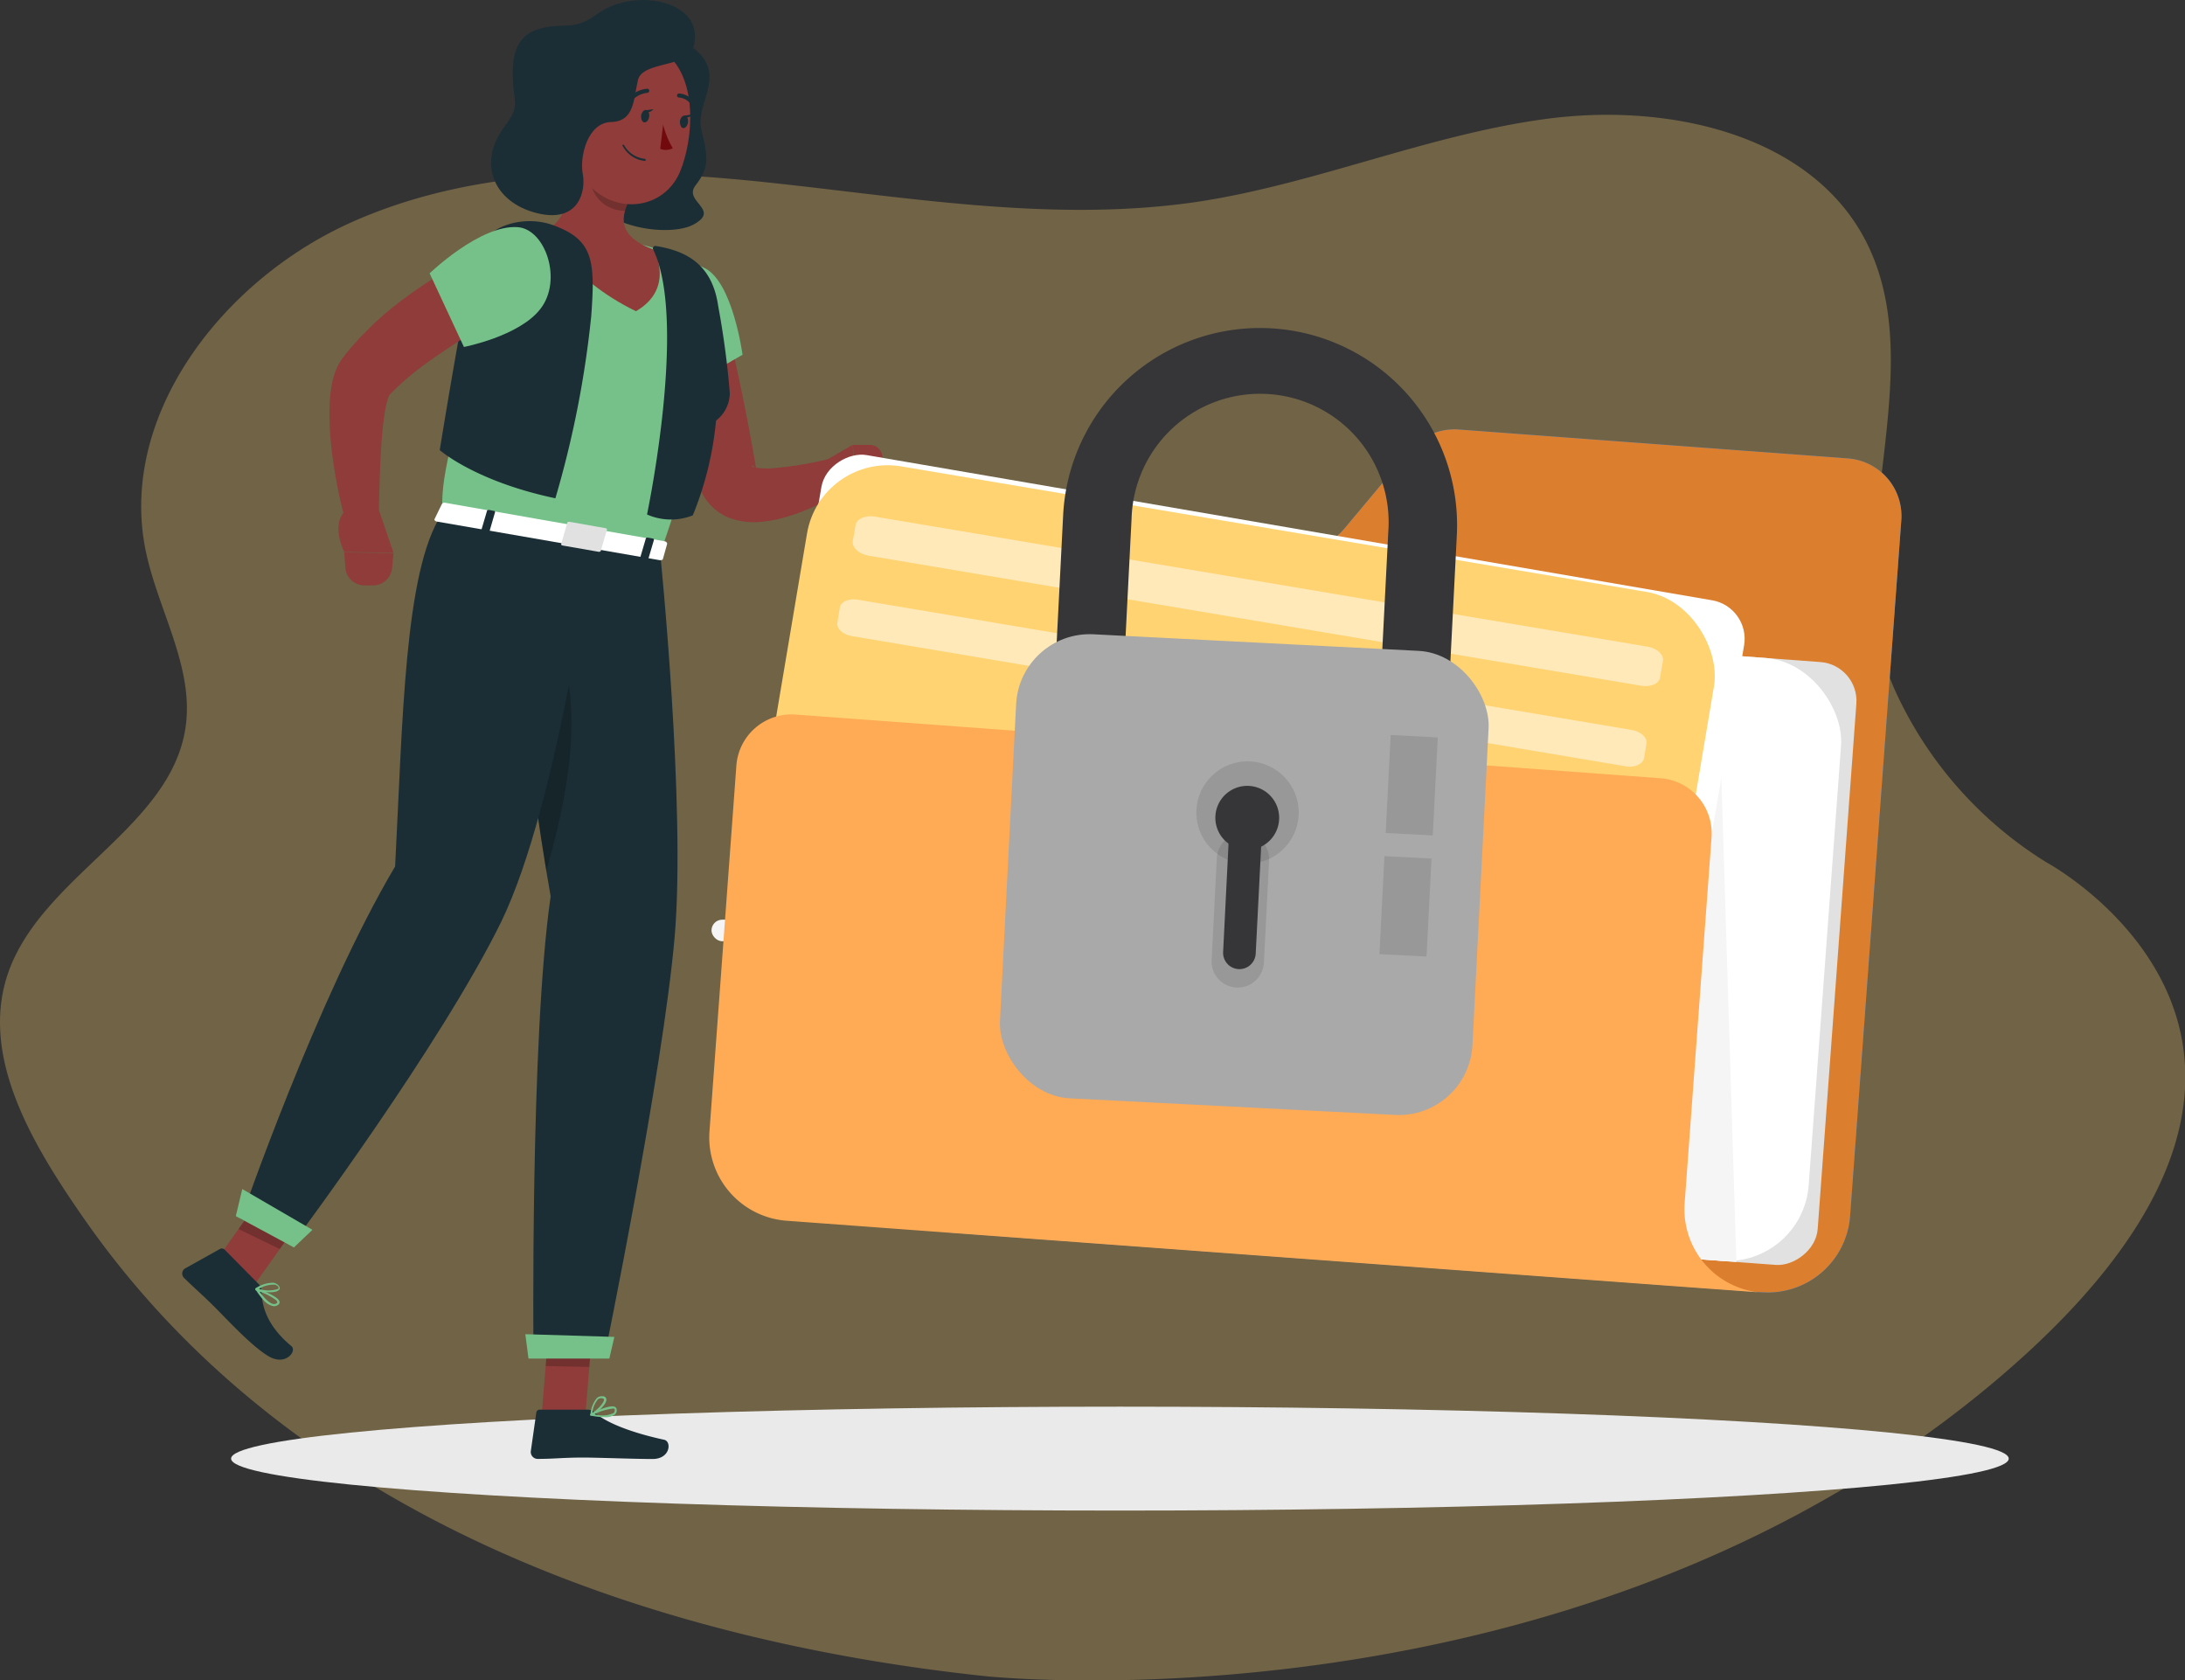
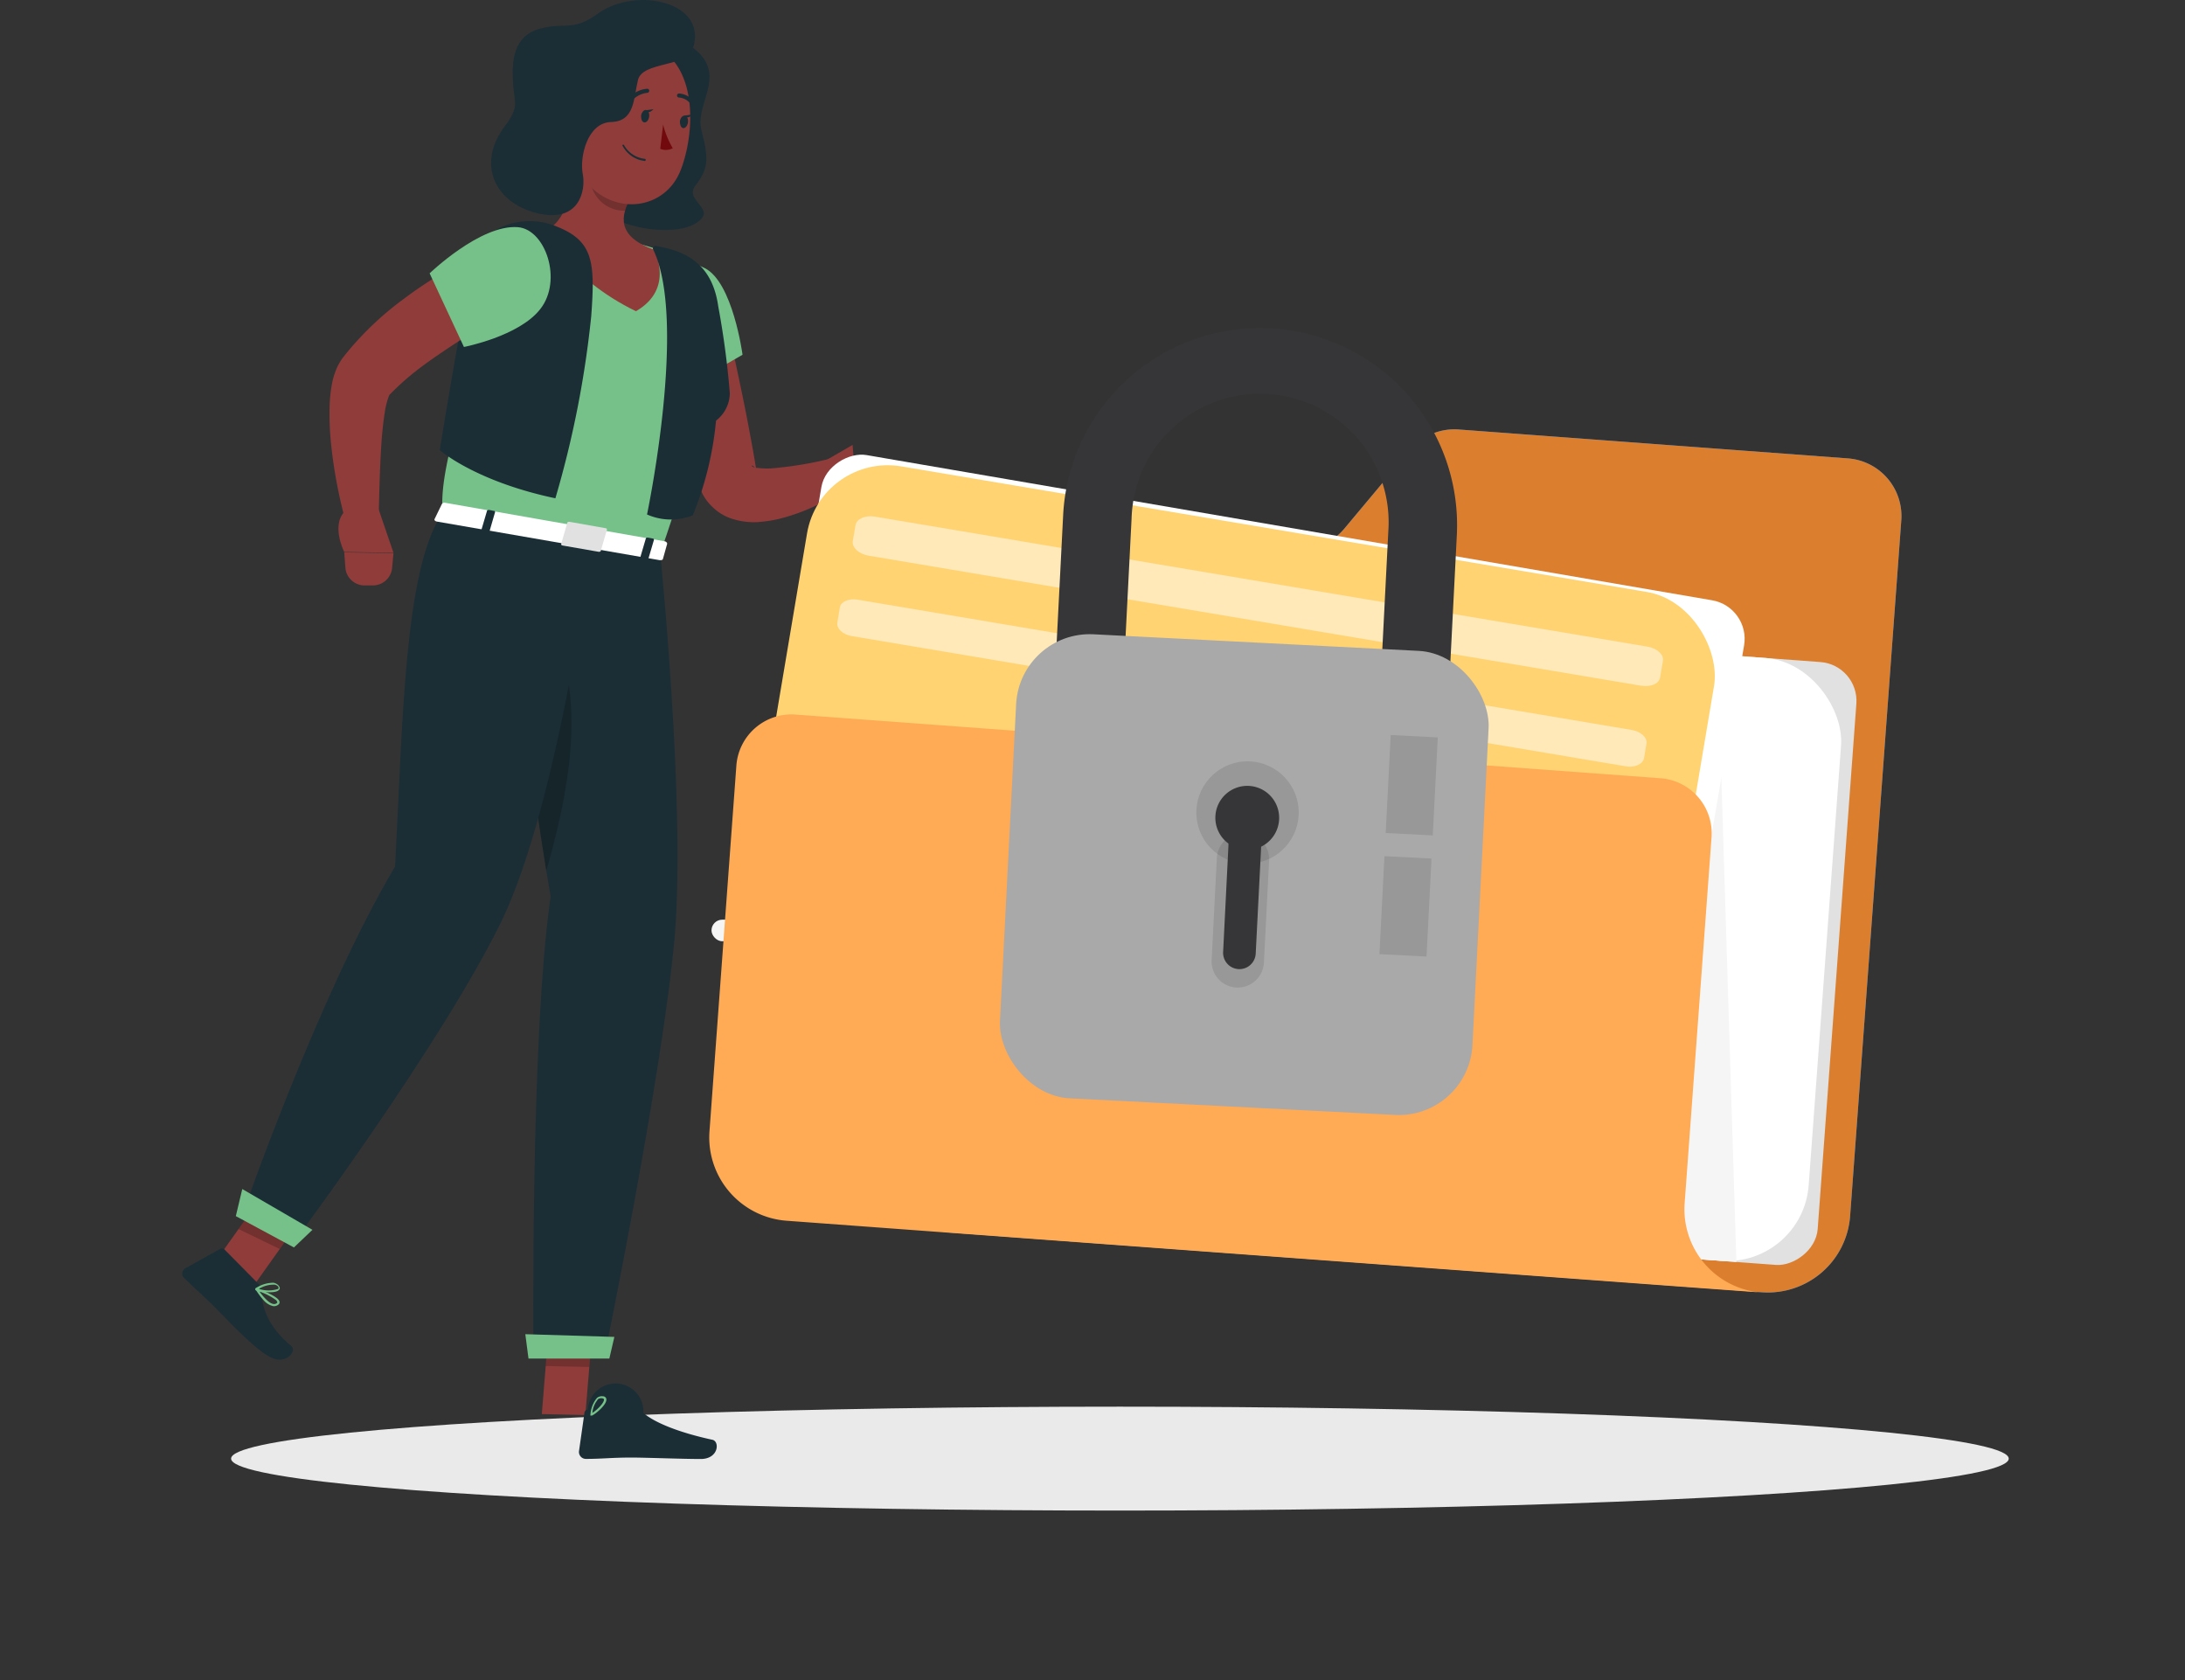
<svg xmlns="http://www.w3.org/2000/svg" viewBox="0 0 226.73 174.35">
  <rect x="0" y="0" width="226.73" height="174.35" fill="#333333" stroke="none" />
  <defs>
    <style>.cls-1{isolation:isolate;}.cls-2{opacity:0.3;}.cls-3{fill:#ffd371;}.cls-4{fill:#f5f5f5;}.cls-5{fill:#f0f0f0;}.cls-6{fill:#eaeaea;}.cls-21,.cls-22,.cls-6{mix-blend-mode:multiply;}.cls-7{fill:#1b2e35;}.cls-8{fill:#8f3c3a;}.cls-9{fill:#75c189;}.cls-10,.cls-11{opacity:0.2;}.cls-12{fill:#72090d;}.cls-13,.cls-17{fill:#fff;}.cls-14{fill:#e1e1e1;}.cls-15{fill:#0080ff;}.cls-16{fill:#db7f2f;}.cls-17{opacity:0.5;}.cls-18{fill:#fa5;}.cls-19,.cls-21{fill:#363638;}.cls-20{fill:#a9a9a9;}.cls-21,.cls-22{opacity:0.15;}</style>
  </defs>
  <g class="cls-1">
    <g id="Layer_2" data-name="Layer 2">
      <g id="Option_1" data-name="Option 1">
        <g class="cls-2">
-           <path class="cls-3" d="M208,142.47c39.51-34.1,4.35-53,4.35-53a40.87,40.87,0,0,1-15.65-17.71c-6.73-14.72,4.53-33.58-3.57-47.63-6-10.34-20.21-13.42-32.48-11.82S136.75,19,124.51,20.9C109.85,23.12,95,20.59,80.33,19S50.15,17,36.61,23s-24.35,20.15-21.5,34.1c1.29,6.3,5.17,12.29,4.1,18.65C17.56,85.56,5.32,90.59,1.29,99.81c-3.93,9,1.86,18.64,7.44,26.65,22.65,32.5,61.77,44.06,93.4,47.44C102.13,173.9,163.77,180.62,208,142.47Z" />
-         </g>
+           </g>
        <rect class="cls-4" x="73.83" y="95.42" width="18.87" height="2.24" rx="1.12" />
        <rect class="cls-4" x="73.83" y="116.65" width="18.87" height="2.24" rx="1.12" />
-         <path class="cls-5" d="M87.49,73.83s.23,8.39,9,8.39,9-8.39,9-8.39Z" />
        <path class="cls-5" d="M87.49,68.27s.23,8.39,9,8.39,9-8.39,9-8.39Z" />
        <path class="cls-5" d="M46.29,73.83s.23,8.39,9,8.39,9-8.39,9-8.39Z" />
        <path class="cls-5" d="M46.29,68.27s.23,8.39,9,8.39,9-8.39,9-8.39Z" />
        <ellipse id="_Path_" data-name="&lt;Path&gt;" class="cls-6" cx="116.21" cy="151.34" rx="92.23" ry="5.39" />
        <path class="cls-7" d="M71,4.35c5.14,3,1,6.15,1.79,9.18s.7,4-.62,5.71,2.71,2.5-.25,4.08-14.54.17-12.3-10S68.13,2.69,71,4.35Z" />
        <path class="cls-8" d="M68.56,34.68c.51,2.35,1.09,4.7,1.68,7s1.21,4.67,1.85,7l.23.87.12.44.11.39c0,.16.11.32.17.48A5.22,5.22,0,0,0,74,52.67a5.16,5.16,0,0,0,1.71,1.07,7.33,7.33,0,0,0,2.9.43,13.6,13.6,0,0,0,2.26-.34,20.53,20.53,0,0,0,3.8-1.37,25.32,25.32,0,0,0,3.4-1.9,1.72,1.72,0,0,0-1.33-3.1l-.09,0A38.29,38.29,0,0,1,80,48.6a7.19,7.19,0,0,1-1.35-.05c-.38,0-.67-.17-.65-.22s.09,0,.21.07a1.53,1.53,0,0,1,.25.28s0,0,0,0v0h0v-.06l-.08-.45-.15-.9c-.42-2.4-.88-4.78-1.38-7.16s-1-4.74-1.66-7.1a3.43,3.43,0,0,0-6.66,1.6Z" />
        <path class="cls-9" d="M73.11,27.81c2.94,1.44,3.94,9,3.94,9l-8.89,5.1s-3.54-6.7-2.33-11.08C66.51,28.35,68,25.32,73.11,27.81Z" />
        <path class="cls-8" d="M86,47.59l2.47-1.43.35,4.3s-2.09,1.41-3.52-.21l-.19-1A1.79,1.79,0,0,1,86,47.59Z" />
-         <path class="cls-8" d="M91.53,47.19l.31,1.54a.75.75,0,0,1-.48.89l-2.51.84-.35-4.3,1.85,0A1.31,1.31,0,0,1,91.53,47.19Z" />
        <polygon class="cls-8" points="56.22 146.72 60.74 146.82 61.59 136.51 57.06 136.41 56.22 146.72" />
-         <path class="cls-7" d="M61,146.26H56a.35.35,0,0,0-.35.31l-.57,4a.72.72,0,0,0,.71.8c1.75,0,2.59-.14,4.79-.14,1.36,0,5.25.15,7.13.15s2-1.86,1.19-2c-3.5-.76-6-1.79-7.14-2.78A1.16,1.16,0,0,0,61,146.26Z" />
+         <path class="cls-7" d="M61,146.26a.35.35,0,0,0-.35.31l-.57,4a.72.72,0,0,0,.71.8c1.75,0,2.59-.14,4.79-.14,1.36,0,5.25.15,7.13.15s2-1.86,1.19-2c-3.5-.76-6-1.79-7.14-2.78A1.16,1.16,0,0,0,61,146.26Z" />
        <g class="cls-10">
          <polygon points="61.58 136.51 61.15 141.83 56.62 141.73 57.06 136.41 61.58 136.51" />
        </g>
        <path class="cls-9" d="M50.38,27.12a4,4,0,0,1,3.9-3.59,48.82,48.82,0,0,1,17.29,3.55A4.55,4.55,0,0,1,74.33,31a22.55,22.55,0,0,1,0,2.83h0c.27,1.11,2.3,9.36-1.65,10.83l-.29.08c-.88,3.47-2.13,7.64-3.87,12.65-7.08-1.24-19.17-3.92-22.61-4.53C45.61,47.53,49.17,40.31,50.38,27.12Z" />
        <path class="cls-8" d="M59.31,15c.25,2.73.13,7.63-2.71,8.93,0,0,2.46,5,9.39,8.36,4.1-2.37,1.86-6.39,1.86-6.39-3.92-1.4-3.44-3.54-2.38-5.44Z" />
        <path class="cls-7" d="M67.77,25.87a.25.25,0,0,1,.26-.35c3.44.54,5.91,2.1,6.5,6.27a88.13,88.13,0,0,1,1.2,9,3.64,3.64,0,0,1-1.43,2.85,34.44,34.44,0,0,1-2.41,9.83,6.14,6.14,0,0,1-4.75-.09S71.37,33.27,67.77,25.87Z" />
        <path class="cls-7" d="M57.47,23.39c4.07,1.51,4.31,3.62,3.88,9.41a104.35,104.35,0,0,1-3.72,18.9c-8.34-1.76-12-5-12-5s2.82-17.46,3.79-20.4S54.4,22.24,57.47,23.39Z" />
        <path class="cls-11" d="M61.82,17.26l3.65,3.22a6.64,6.64,0,0,0-.6,1.38,3.53,3.53,0,0,1-3.52-2.65A4.54,4.54,0,0,1,61.82,17.26Z" />
        <path class="cls-8" d="M59.28,9.81c-.32,4.41-.55,6.28,1.36,8.82,2.87,3.83,8.36,3.26,10-1C72.1,13.85,72.38,7.27,68.33,5A6,6,0,0,0,59.28,9.81Z" />
        <path class="cls-7" d="M68.5,57.34S71.19,83.73,70,97.28c-1.24,14.1-7.28,43.47-7.28,43.47H55.36S55,107.75,57.14,93C54.45,77.82,52,54.46,53.37,54.69Z" />
        <polygon class="cls-9" points="54.84 140.96 63.23 140.96 63.75 138.71 54.51 138.43 54.84 140.96" />
        <path class="cls-11" d="M57.06,64.91c-1.19-2.19-2.54-2.29-3.63-1.18.6,7.6,1.86,18.12,3.26,26.62C58.83,82.87,61.12,72.37,57.06,64.91Z" />
        <polygon class="cls-8" points="21.81 131.66 26.09 133.73 32.16 125.19 27.88 123.12 21.81 131.66" />
        <path class="cls-7" d="M26.84,133.23l-3.53-3.57a.41.41,0,0,0-.49-.07l-3.58,2a.62.62,0,0,0-.14,1c1.25,1.23,1.93,1.76,3.48,3.33,1,1,3.77,4,5.44,4.88s2.81-.63,2.22-1.13c-2.68-2.23-3.07-4.31-3.1-5.76A1.06,1.06,0,0,0,26.84,133.23Z" />
        <g class="cls-10">
          <polygon points="32.16 125.19 29.03 129.59 24.75 127.52 27.87 123.12 32.16 125.19" />
        </g>
        <path class="cls-7" d="M61.5,56.12S58,83.31,52,95.66c-6.31,12.84-21.3,32.93-21.3,32.93L25,126.48S32.86,103.62,41,89.9c.78-14.75.94-30.69,4.83-36.53Z" />
        <polygon class="cls-9" points="24.47 126.18 30.5 129.43 32.42 127.6 25.14 123.37 24.47 126.18" />
        <path class="cls-9" d="M26.53,133.8a.09.09,0,0,1,0-.12.12.12,0,0,1,.13,0c.22.08,2.2.79,2.34,1.36a.29.29,0,0,1-.09.3.7.7,0,0,1-.55.18,1.82,1.82,0,0,1-1-.61A6.9,6.9,0,0,1,26.53,133.8Zm.37.16c.56.8,1.11,1.3,1.5,1.34a.42.42,0,0,0,.35-.12s.06-.08,0-.12a.35.35,0,0,0-.1-.16A6.4,6.4,0,0,0,26.9,134Z" />
        <path class="cls-9" d="M26.51,133.76a.11.11,0,0,1,0-.09,3.41,3.41,0,0,1,1.85-.58.9.9,0,0,1,.56.31c.18.23.12.38,0,.46-.35.37-1.86.21-2.43,0l0,0Zm1.86-.47a2.85,2.85,0,0,0-1.5.44,3.21,3.21,0,0,0,2,0s.07-.08,0-.23l0,0A.59.59,0,0,0,28.37,133.29Z" />
        <path class="cls-7" d="M66.52,12c0,.36.1.67.33.7s.46-.23.51-.59-.1-.67-.33-.7S66.57,11.68,66.52,12Z" />
        <path class="cls-7" d="M70.55,12.58c0,.36.1.67.33.71s.46-.24.51-.59-.1-.67-.33-.7S70.6,12.23,70.55,12.58Z" />
        <path class="cls-7" d="M71,12l.89-.13S71.31,12.48,71,12Z" />
        <path class="cls-12" d="M68.81,12.93a9.39,9.39,0,0,0,1,2.45,1.55,1.55,0,0,1-1.3.06Z" />
        <path class="cls-7" d="M66.33,16.58a4,4,0,0,0,.52.11A.1.1,0,0,0,67,16.6a.1.1,0,0,0-.09-.12,2.81,2.81,0,0,1-2.15-1.41.1.1,0,0,0-.14-.05.09.09,0,0,0,0,.14A3,3,0,0,0,66.33,16.58Z" />
        <path class="cls-8" d="M57.56,13.41a3.5,3.5,0,0,0,1.78,2.14c1.13.54,1.93-.52,1.82-1.78s-.81-2.8-2-2.81A1.81,1.81,0,0,0,57.56,13.41Z" />
        <path class="cls-7" d="M71.89,5.06C71.25,7,66.67,6.36,66.2,8.3s-.32,4.29-2.79,4.36-3.28,3.64-2.94,5.39-.38,5.18-4.81,4.05-6.17-5.18-3.28-9c1.63-2.17.93-2.4.84-4.77-.08-1.94,0-4.6,2.82-5.36,2.61-.7,3.39.33,5.94-1.52C66-1.49,73.54.21,71.89,5.06Z" />
        <path class="cls-7" d="M65.2,10.73a.21.21,0,0,0,.23-.1,2.48,2.48,0,0,1,1.75-1,.22.22,0,0,0,.19-.23.21.21,0,0,0-.23-.19,2.86,2.86,0,0,0-2.08,1.19.2.2,0,0,0,.08.28S65.18,10.72,65.2,10.73Z" />
        <path class="cls-7" d="M71.84,11a.22.22,0,0,0,.21,0,.22.22,0,0,0,.06-.3,2.08,2.08,0,0,0-1.65-1,.21.21,0,0,0-.21.21.21.21,0,0,0,.21.21h0a1.68,1.68,0,0,1,1.3.8A.2.2,0,0,0,71.84,11Z" />
        <path class="cls-8" d="M49.11,26.59c-.7.33-1.27.63-1.88,1s-1.19.68-1.77,1c-1.16.72-2.31,1.48-3.41,2.31a32.49,32.49,0,0,0-6.22,5.89l-.18.23a3.61,3.61,0,0,0-.34.49,5.08,5.08,0,0,0-.44.87,7.44,7.44,0,0,0-.42,1.43,15.07,15.07,0,0,0-.25,2.37,30.5,30.5,0,0,0,.19,4.22,49.9,49.9,0,0,0,1.53,7.9,1.71,1.71,0,0,0,3.36-.41v0c.08-2.53.12-5.11.28-7.58.07-1.23.2-2.45.37-3.55a8.72,8.72,0,0,1,.35-1.46,2.4,2.4,0,0,1,.18-.42s0,0,0,0a.68.68,0,0,1-.06.09l.14-.13a26.75,26.75,0,0,1,2.53-2.27C44,37.83,45,37.14,46,36.46s2-1.32,3.08-2c.52-.32,1-.63,1.58-.93l1.54-.87.11-.07a3.42,3.42,0,0,0-3.18-6.05Z" />
        <path class="cls-9" d="M53.73,23.57c-3.88-.29-9.15,4.79-9.15,4.79L48.14,36s5.72-1.1,7.92-3.93C58.41,29.1,56.61,23.79,53.73,23.57Z" />
-         <path class="cls-9" d="M61.32,146.88a.1.1,0,0,1-.09-.08.1.1,0,0,1,.06-.11c.2-.11,2-1,2.52-.72a.34.34,0,0,1,.18.28.57.57,0,0,1-.19.52,1.65,1.65,0,0,1-1.08.27A7.1,7.1,0,0,1,61.32,146.88Zm.35-.15a2.77,2.77,0,0,0,2-.12.39.39,0,0,0,.12-.34.12.12,0,0,0-.07-.11.37.37,0,0,0-.2,0A5.79,5.79,0,0,0,61.67,146.73Z" />
        <path class="cls-9" d="M61.27,146.87a.12.12,0,0,1,0-.1,3,3,0,0,1,.67-1.72.78.78,0,0,1,.58-.18c.3,0,.38.18.4.3.08.5-1,1.47-1.5,1.71h0Zm.76-1.65a2.44,2.44,0,0,0-.56,1.37c.54-.33,1.25-1.08,1.2-1.39,0,0,0-.1-.21-.12H62.4A.52.52,0,0,0,62,145.22Z" />
        <path class="cls-7" d="M66.92,11.46l.89-.13S67.28,11.94,66.92,11.46Z" />
        <path class="cls-13" d="M45.85,52.3l-.74,1.52c-.08.11,0,.26.25.3l23.09,4c.16,0,.31,0,.34-.13l.44-1.57c0-.11-.1-.23-.27-.26l-22.8-4A.31.31,0,0,0,45.85,52.3Z" />
        <path class="cls-7" d="M50.58,55.21l-.49-.08c-.09,0-.16-.08-.14-.14l.59-2c0-.06.11-.09.21-.08l.48.09c.1,0,.16.08.14.14l-.58,2A.19.19,0,0,1,50.58,55.21Z" />
        <path class="cls-7" d="M67.06,58.09,66.58,58c-.1,0-.16-.08-.15-.14l.59-2c0-.06.11-.09.21-.08l.48.09c.1,0,.16.08.15.14l-.59,2A.18.18,0,0,1,67.06,58.09Z" />
        <path class="cls-14" d="M62.11,57.25l-3.73-.65c-.1,0-.17-.09-.15-.15l.64-2.22c0-.07.12-.1.22-.09l3.73.66c.11,0,.18.08.16.15l-.64,2.21C62.32,57.23,62.22,57.27,62.11,57.25Z" />
        <path class="cls-8" d="M39,52l1.83,5.35-5.11-.08s-1.52-3,.27-4.4Z" />
        <path class="cls-8" d="M38.63,60.74l-.91,0a2,2,0,0,1-1.88-1.83l-.12-1.6,5.11.08L40.68,59A2,2,0,0,1,38.63,60.74Z" />
        <path class="cls-15" d="M146.29,46.73l-6.83,8.16A6,6,0,0,1,134.4,57l-30.34-2.24a8.57,8.57,0,0,0-9.17,7.91l-4.13,56.05a8.57,8.57,0,0,0,7.91,9.17l84.14,6.19a8.56,8.56,0,0,0,9.17-7.9L197.29,54a6,6,0,0,0-5.55-6.44l-40.4-3A6,6,0,0,0,146.29,46.73Z" />
        <path class="cls-16" d="M146.29,46.73l-6.83,8.16A6,6,0,0,1,134.4,57l-30.34-2.24a8.57,8.57,0,0,0-9.17,7.91l-4.13,56.05a8.57,8.57,0,0,0,7.91,9.17l84.14,6.19a8.56,8.56,0,0,0,9.17-7.9L197.29,54a6,6,0,0,0-5.55-6.44l-40.4-3A6,6,0,0,0,146.29,46.73Z" />
        <rect class="cls-14" x="111.04" y="48.35" width="62.72" height="96.71" rx="4.04" transform="translate(35.5 231.63) rotate(-85.79)" />
        <rect class="cls-13" x="94.05" y="65.3" width="95.44" height="62.72" rx="8.49" transform="translate(276.06 203.47) rotate(-175.79)" />
        <polygon class="cls-4" points="180.18 130.94 161.94 129.59 178.45 75.29 180.18 130.94" />
        <rect class="cls-13" x="96.26" y="37.59" width="62.72" height="96.71" rx="4.04" transform="matrix(0.17, -0.99, 0.99, 0.17, 21.68, 197.53)" />
        <rect class="cls-3" x="79.28" y="54.48" width="95.44" height="62.72" rx="8.49" transform="translate(237.98 191.57) rotate(-170.44)" />
        <path class="cls-17" d="M90.1,57.65l80.21,13.5c1,.16,1.85-.22,1.95-.85l.3-1.75c.1-.63-.6-1.28-1.57-1.45L90.78,53.6c-1-.16-1.85.22-2,.85l-.3,1.75C88.43,56.83,89.13,57.48,90.1,57.65Z" />
        <path class="cls-17" d="M89,62.22l80.33,13.52c.94.16,1.62.79,1.52,1.4l-.26,1.54c-.11.61-1,1-1.89.83L88.4,66c-.94-.15-1.62-.78-1.51-1.4L87.15,63C87.25,62.43,88.1,62.06,89,62.22Z" />
        <path class="cls-18" d="M81.63,126.66l92.53,6.82h0l8.65.63a8.67,8.67,0,0,1-8-9.28l2.79-37.94a5.73,5.73,0,0,0-5.29-6.14L82.54,74.14a5.73,5.73,0,0,0-6.13,5.3l-2.79,37.94A8.67,8.67,0,0,0,81.63,126.66Z" />
        <path class="cls-19" d="M149.49,88.51l-7.11-.36,1.68-33a13.34,13.34,0,1,0-26.64-1.35l-1.68,33-7.1-.36,1.68-33a20.45,20.45,0,0,1,40.85,2.09Z" />
        <rect class="cls-20" x="104.58" y="66.63" width="49.09" height="48.21" rx="7.65" transform="translate(4.78 -6.45) rotate(2.92)" />
        <circle class="cls-21" cx="129.45" cy="84.3" r="5.31" transform="translate(-4.85 7.97) rotate(-3.46)" />
        <path class="cls-21" d="M128.3,102.46h0a2.71,2.71,0,0,1-2.57-2.85L126.27,89a2.72,2.72,0,0,1,2.85-2.57h0a2.72,2.72,0,0,1,2.57,2.85l-.54,10.61A2.72,2.72,0,0,1,128.3,102.46Z" />
        <path class="cls-19" d="M132.73,85a3.31,3.31,0,1,0-5.26,2.52c0,.08,0,.16,0,.25l-.55,11a1.69,1.69,0,0,0,3.38.18l.56-11s0-.07,0-.1A3.33,3.33,0,0,0,132.73,85Z" />
        <g class="cls-22">
          <rect class="cls-19" x="141.39" y="79.02" width="10.18" height="4.89" transform="translate(57.67 223.61) rotate(-87.08)" />
        </g>
        <g class="cls-22">
          <rect class="cls-19" x="140.75" y="91.58" width="10.18" height="4.89" transform="translate(44.51 234.9) rotate(-87.08)" />
        </g>
      </g>
    </g>
  </g>
</svg>